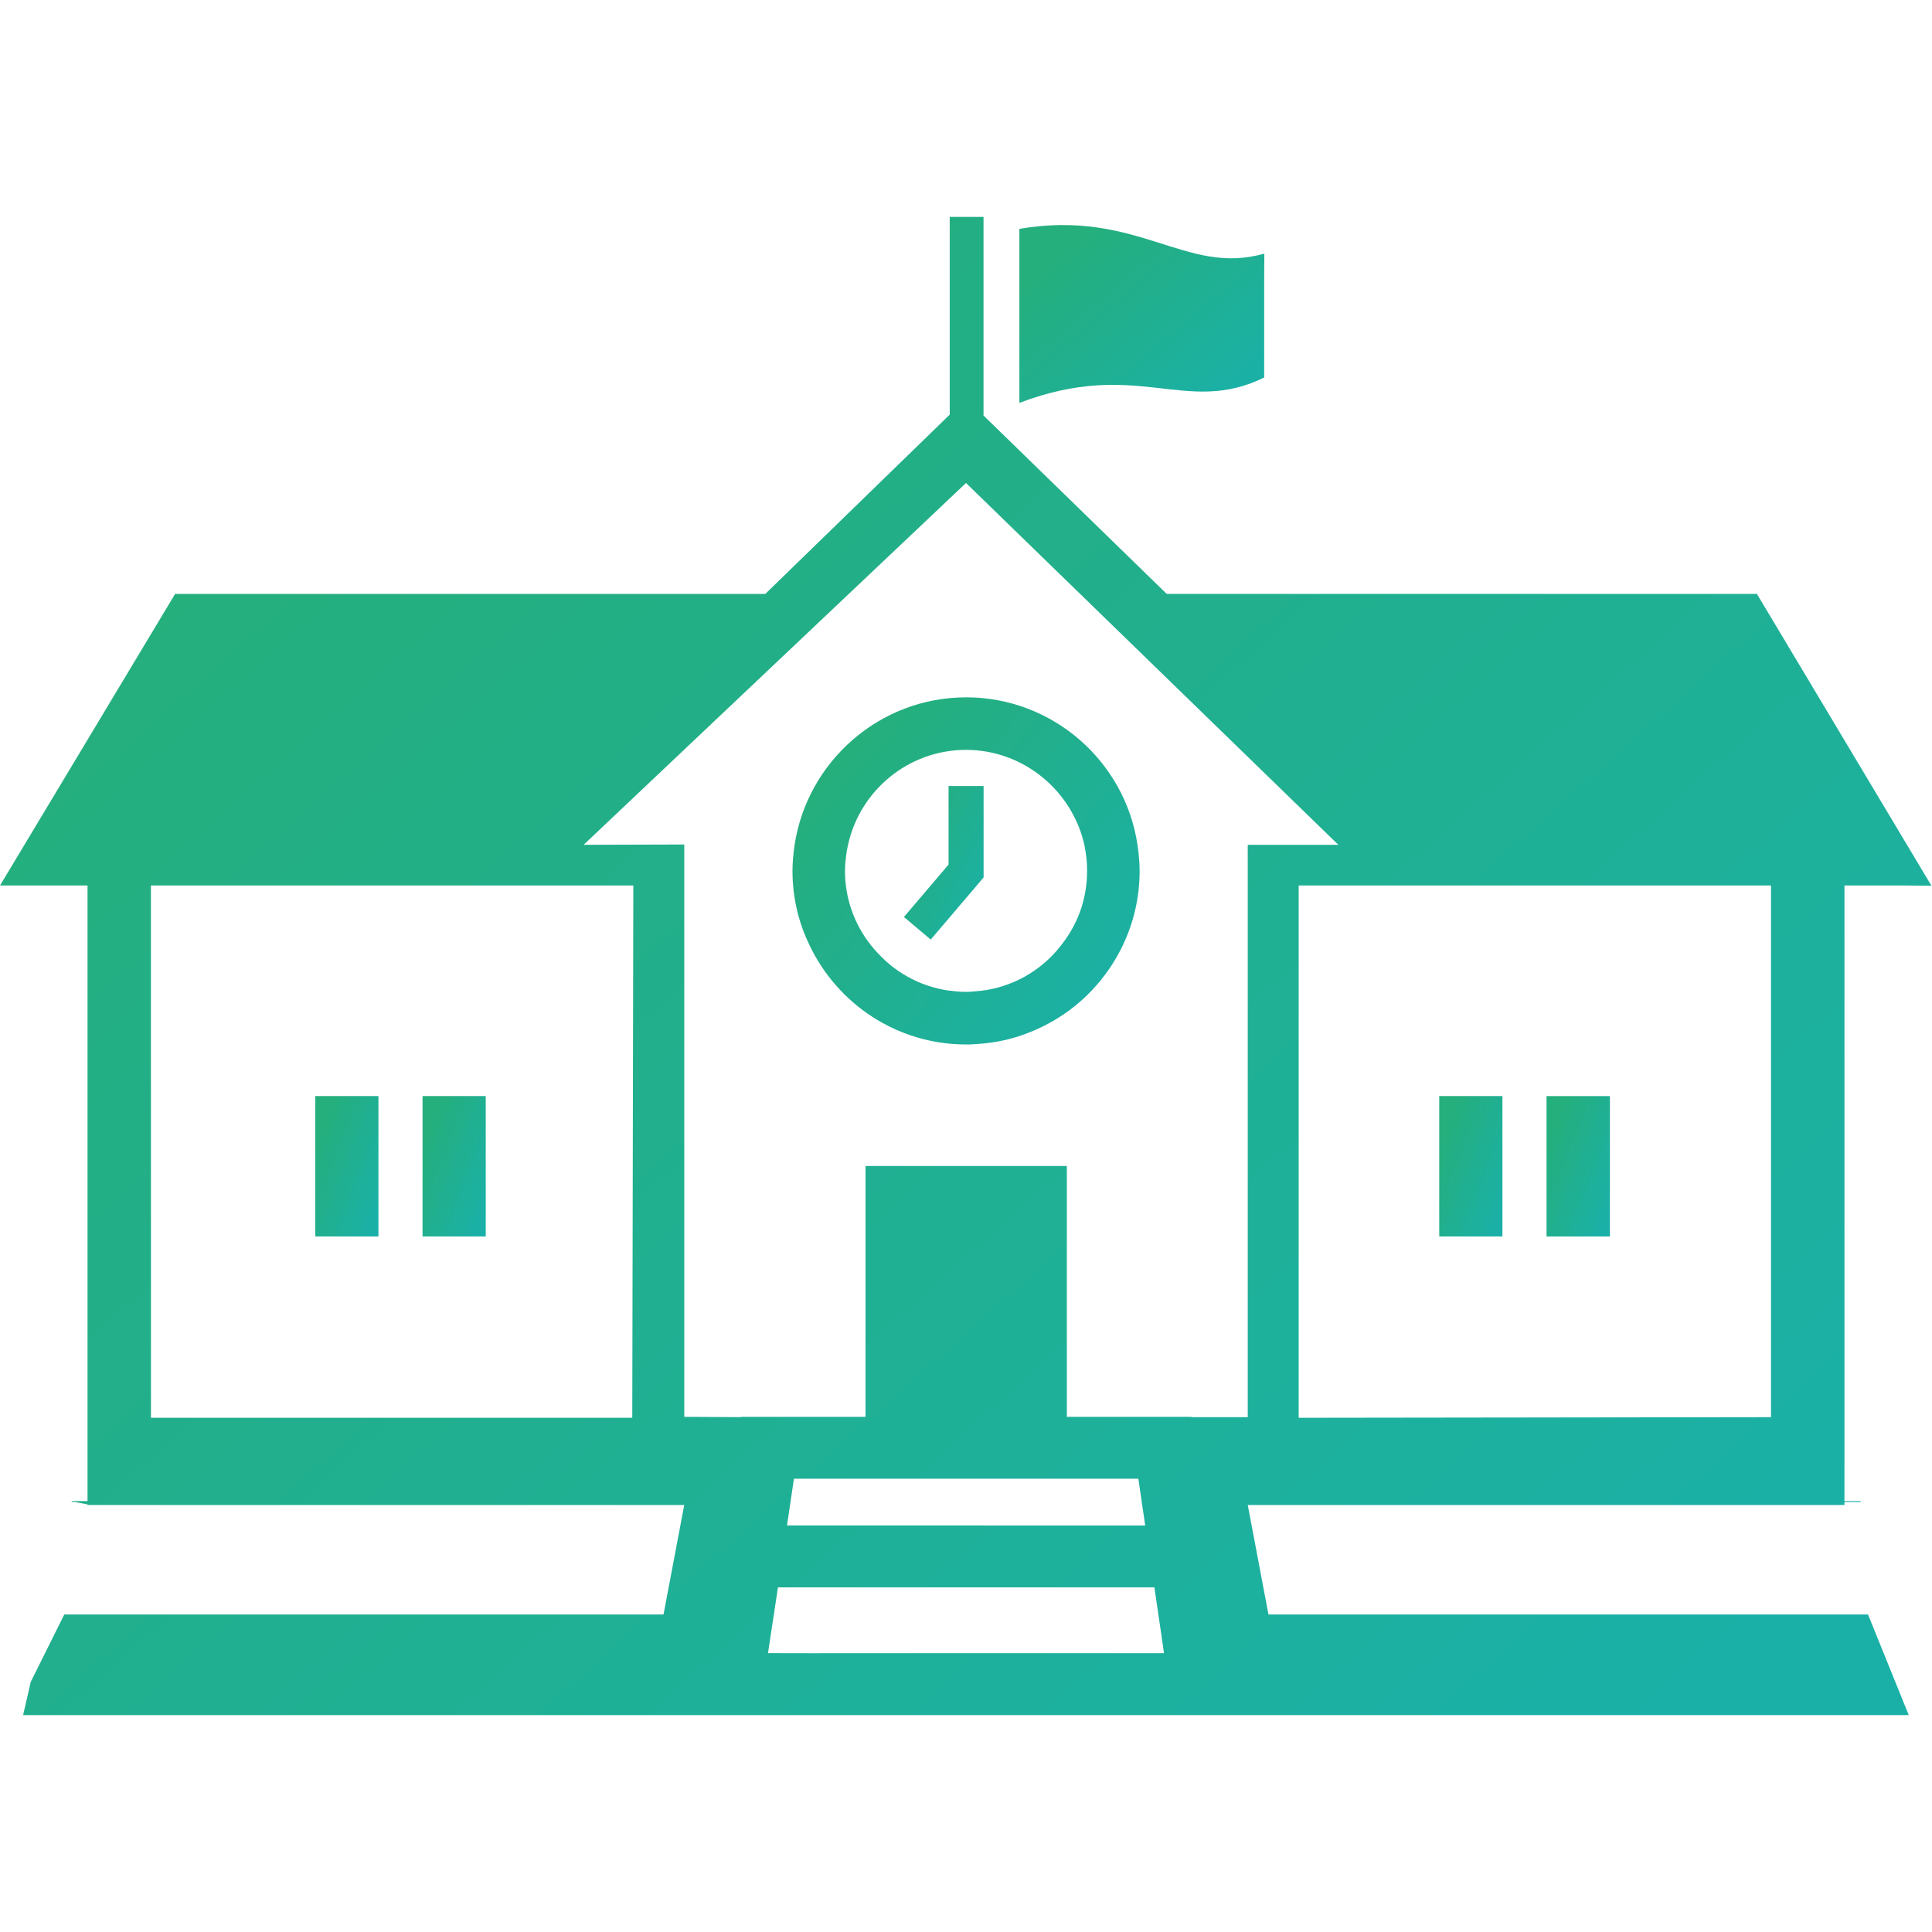
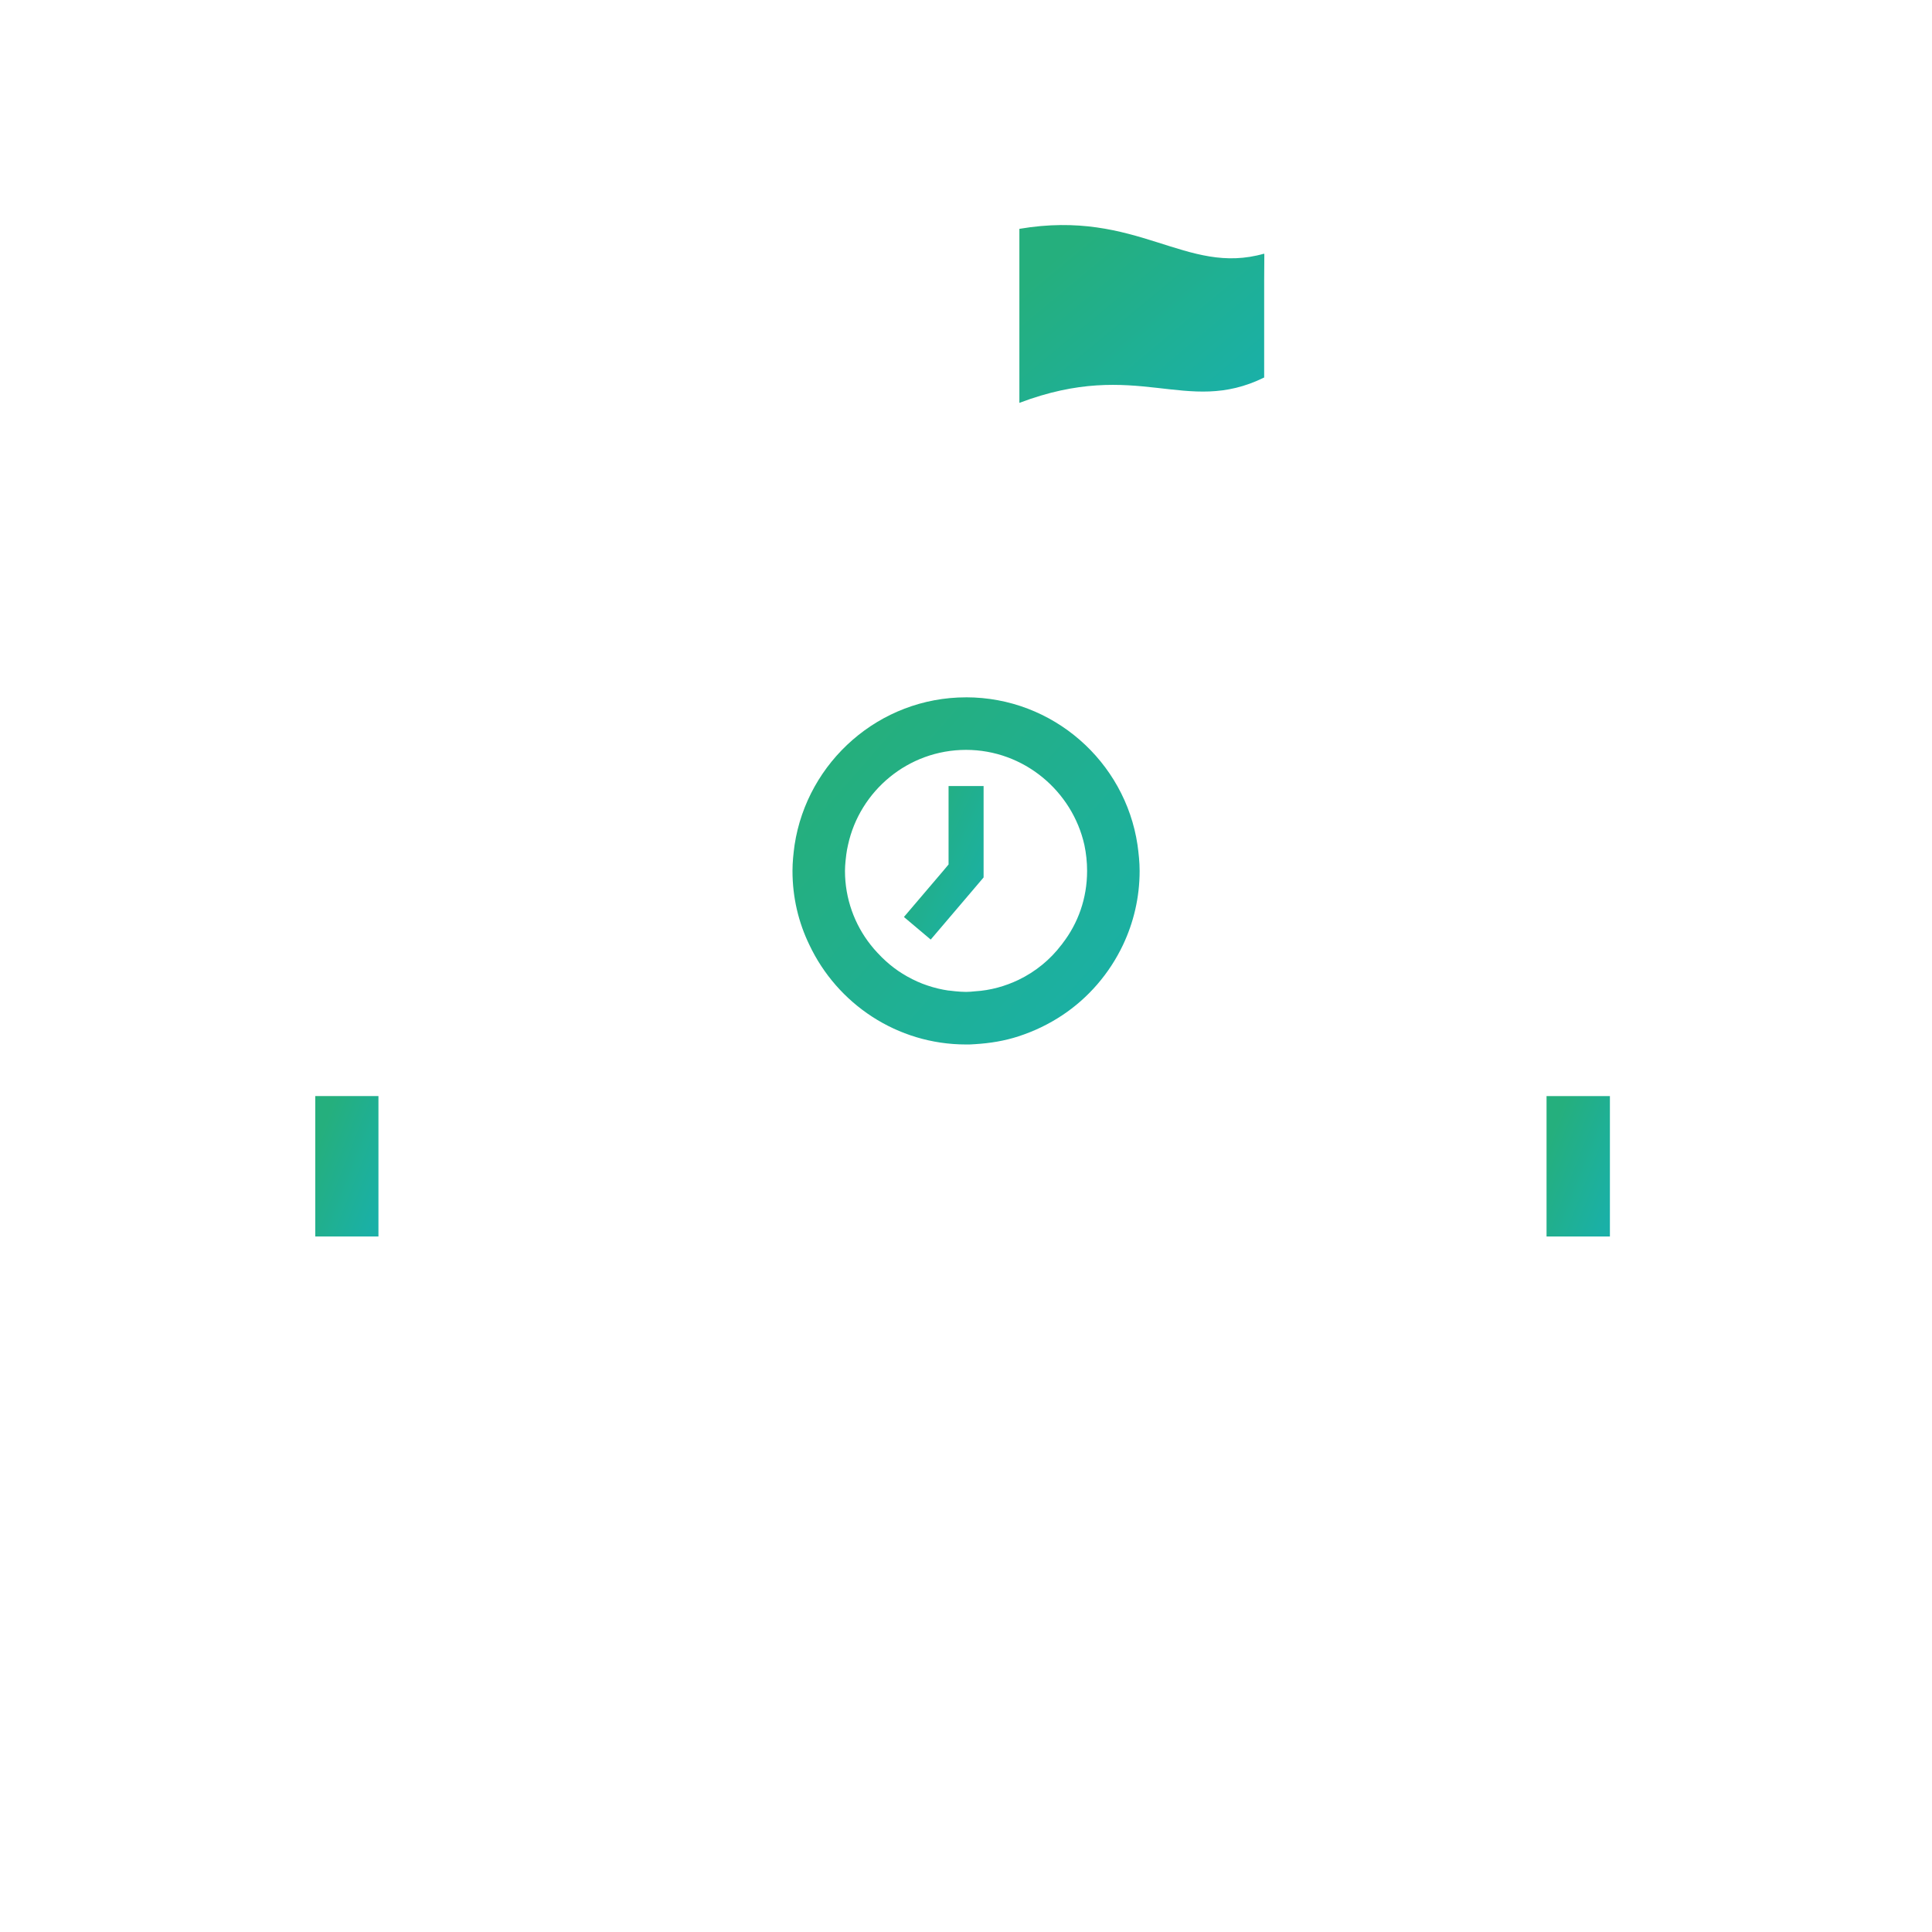
<svg xmlns="http://www.w3.org/2000/svg" width="84" height="84" viewBox="0 0 84 84" fill="none">
  <g clip-path="url(#clip0_442_7187)">
    <path d="M42.002 30.319c-3.767 0-6.904 2.796-7.455 6.418-.052.381-.091.748-.091 1.128 0 1.155.262 2.244.734 3.216 1.208 2.559 3.807 4.331 6.813 4.331.131 0 .249 0 .38-.013.67-.04 1.3-.145 1.903-.342.682-.223 1.312-.525 1.903-.918 1.129-.749 2.048-1.812 2.638-3.058.46-.972.722-2.061.722-3.216 0-.381-.04-.748-.092-1.129-.538-3.623-3.675-6.418-7.455-6.418Zm-.755 12.75c-.318-.046-.625-.12-.922-.221-.073-.025-.145-.05-.218-.078-.302-.118-.59-.264-.863-.433-.06-.038-.119-.075-.178-.115-.259-.177-.499-.377-.722-.596-.067-.065-.131-.132-.194-.201-.103-.112-.204-.224-.296-.344-.696-.879-1.116-2.008-1.116-3.216 0-.143.011-.285.024-.427.008-.096.019-.189.032-.281.021-.141.041-.282.076-.42.511-2.35 2.611-4.134 5.132-4.134 2.506 0 4.619 1.785 5.145 4.134.078.367.118.748.118 1.128 0 1.195-.393 2.284-1.076 3.163-.013.026-.026.039-.04.052-.486.643-1.129 1.168-1.864 1.522-.577.276-1.221.46-1.903.499-.118.013-.249.025-.38.025-.161 0-.318-.013-.475-.028-.093-.009-.187-.019-.28-.032Z" fill="url(#paint0_linear_442_7187)" />
    <path d="M42.765 38.149v-3.973H41.242v3.409l-.236.282-1.684 1.977-.005.005h.001l-.017.02 1.165.982 1.918-2.253.381-.449Z" fill="url(#paint1_linear_442_7187)" />
    <path d="M54.964 16.413v-4.219l.007-1.141c-.003.001-.004.001-.007.002v-.027c-3.415.979-5.489-1.953-10.643-1.078-.001 3.027-.001 4.534 0 7.566 5.154-1.952 7.228.577 10.643-1.103Z" fill="url(#paint2_linear_442_7187)" />
    <path d="M13.707 53.714v.045h2.747V47.655h-2.747v6.059Z" fill="url(#paint3_linear_442_7187)" />
-     <path d="M18.372 47.655V53.759h2.747V47.655h-2.747Z" fill="url(#paint4_linear_442_7187)" />
-     <path d="M65.323 47.655h-2.747v6.104h2.747V47.655Z" fill="url(#paint5_linear_442_7187)" />
    <path d="M67.241 47.655V53.759h2.755V47.655h-2.755Z" fill="url(#paint6_linear_442_7187)" />
-     <path d="m82.811 38.5 1.165.011-7.588-12.688H50.728l-7.966-7.757V9.43h-1.47v8.597l-8.019 7.796H7.613L0 38.5h3.806l0 26.764h-.682l-.004.013h-.009l.008.001-.008.025h.139l.556.105v.026H29.75l-.901 4.76H2.796L1.339 73.12l-.329 1.424h.006l-.006.026H82.989l-1.771-4.375H55.151l-.901-4.76 25.845 0h.099v-.131h.709l-.013-.04h-.696L80.194 38.5h2.617ZM56.464 61.643 56.464 38.5H77v23.116l-20.536.027Zm-3.806-.027h-.853v-.013h-5.42V50.695h-8.754v10.907h-5.421v.013l-2.459-.013v-24.885l-4.375.013L42 21l16.188 15.731H54.25v24.885h-1.592ZM35.646 71.879l-2.255-.004.433-2.858h16.367l.37 2.519.047.342-14.961 0Zm14.147-5.552-15.575-.004.301-2.03h14.975l.298 2.034ZM27.49 61.643H6.563L6.562 38.5h20.974L27.49 61.643Z" fill="url(#paint7_linear_442_7187)" />
  </g>
  <defs>
    <linearGradient id="paint0_linear_442_7187" x1="39.126" y1="30.319" x2="51.322" y2="40.951" gradientUnits="userSpaceOnUse">
      <stop stop-color="#25AF7D" />
      <stop offset="1" stop-color="#1AB0A7" />
    </linearGradient>
    <linearGradient id="paint1_linear_442_7187" x1="40.373" y1="34.176" x2="44.462" y2="36.026" gradientUnits="userSpaceOnUse">
      <stop stop-color="#25AF7D" />
      <stop offset="1" stop-color="#1AB0A7" />
    </linearGradient>
    <linearGradient id="paint2_linear_442_7187" x1="47.616" y1="9.784" x2="53.818" y2="17.232" gradientUnits="userSpaceOnUse">
      <stop stop-color="#25AF7D" />
      <stop offset="1" stop-color="#1AB0A7" />
    </linearGradient>
    <linearGradient id="paint3_linear_442_7187" x1="14.557" y1="47.655" x2="17.943" y2="48.984" gradientUnits="userSpaceOnUse">
      <stop stop-color="#25AF7D" />
      <stop offset="1" stop-color="#1AB0A7" />
    </linearGradient>
    <linearGradient id="paint4_linear_442_7187" x1="19.222" y1="47.655" x2="22.608" y2="48.983" gradientUnits="userSpaceOnUse">
      <stop stop-color="#25AF7D" />
      <stop offset="1" stop-color="#1AB0A7" />
    </linearGradient>
    <linearGradient id="paint5_linear_442_7187" x1="63.425" y1="47.655" x2="66.811" y2="48.984" gradientUnits="userSpaceOnUse">
      <stop stop-color="#25AF7D" />
      <stop offset="1" stop-color="#1AB0A7" />
    </linearGradient>
    <linearGradient id="paint6_linear_442_7187" x1="68.093" y1="47.655" x2="71.486" y2="48.99" gradientUnits="userSpaceOnUse">
      <stop stop-color="#25AF7D" />
      <stop offset="1" stop-color="#1AB0A7" />
    </linearGradient>
    <linearGradient id="paint7_linear_442_7187" x1="25.989" y1="9.43" x2="78.758" y2="68.737" gradientUnits="userSpaceOnUse">
      <stop stop-color="#25AF7D" />
      <stop offset="1" stop-color="#1AB0A7" />
    </linearGradient>
    <clipPath id="clip0_442_7187">
      <path fill="#fff" d="M0 0h84v84H0z" />
    </clipPath>
  </defs>
</svg>